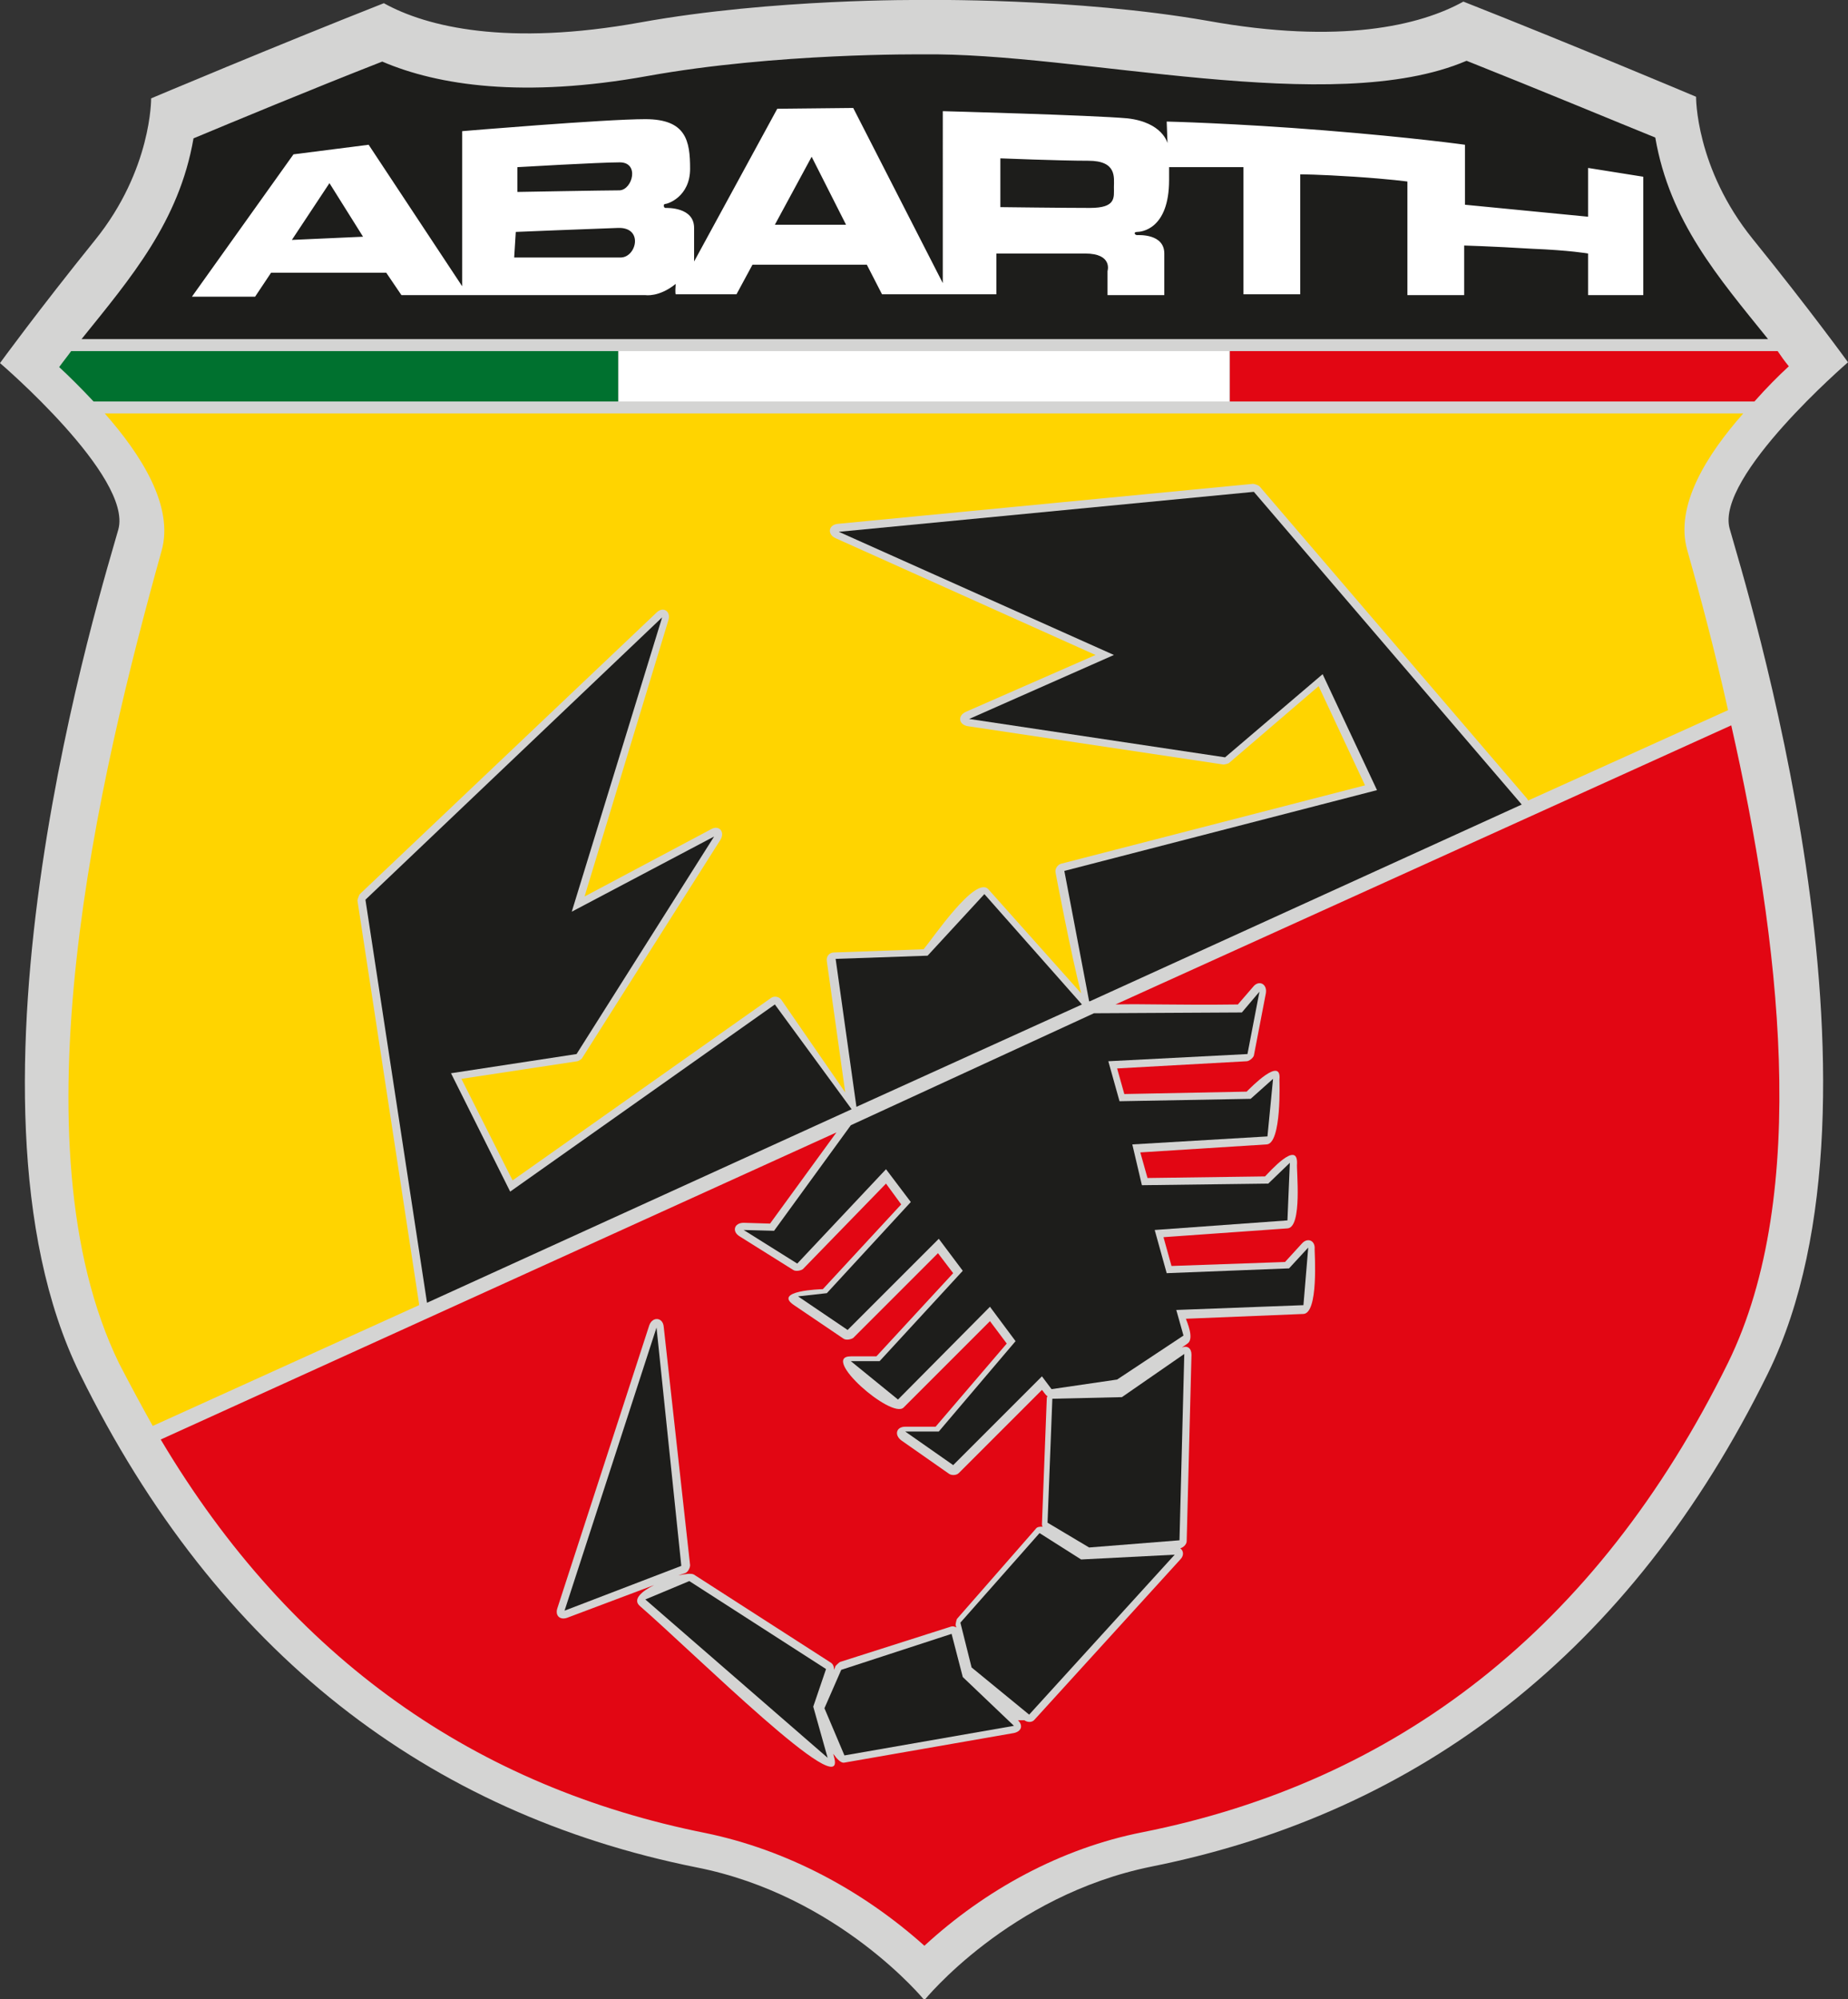
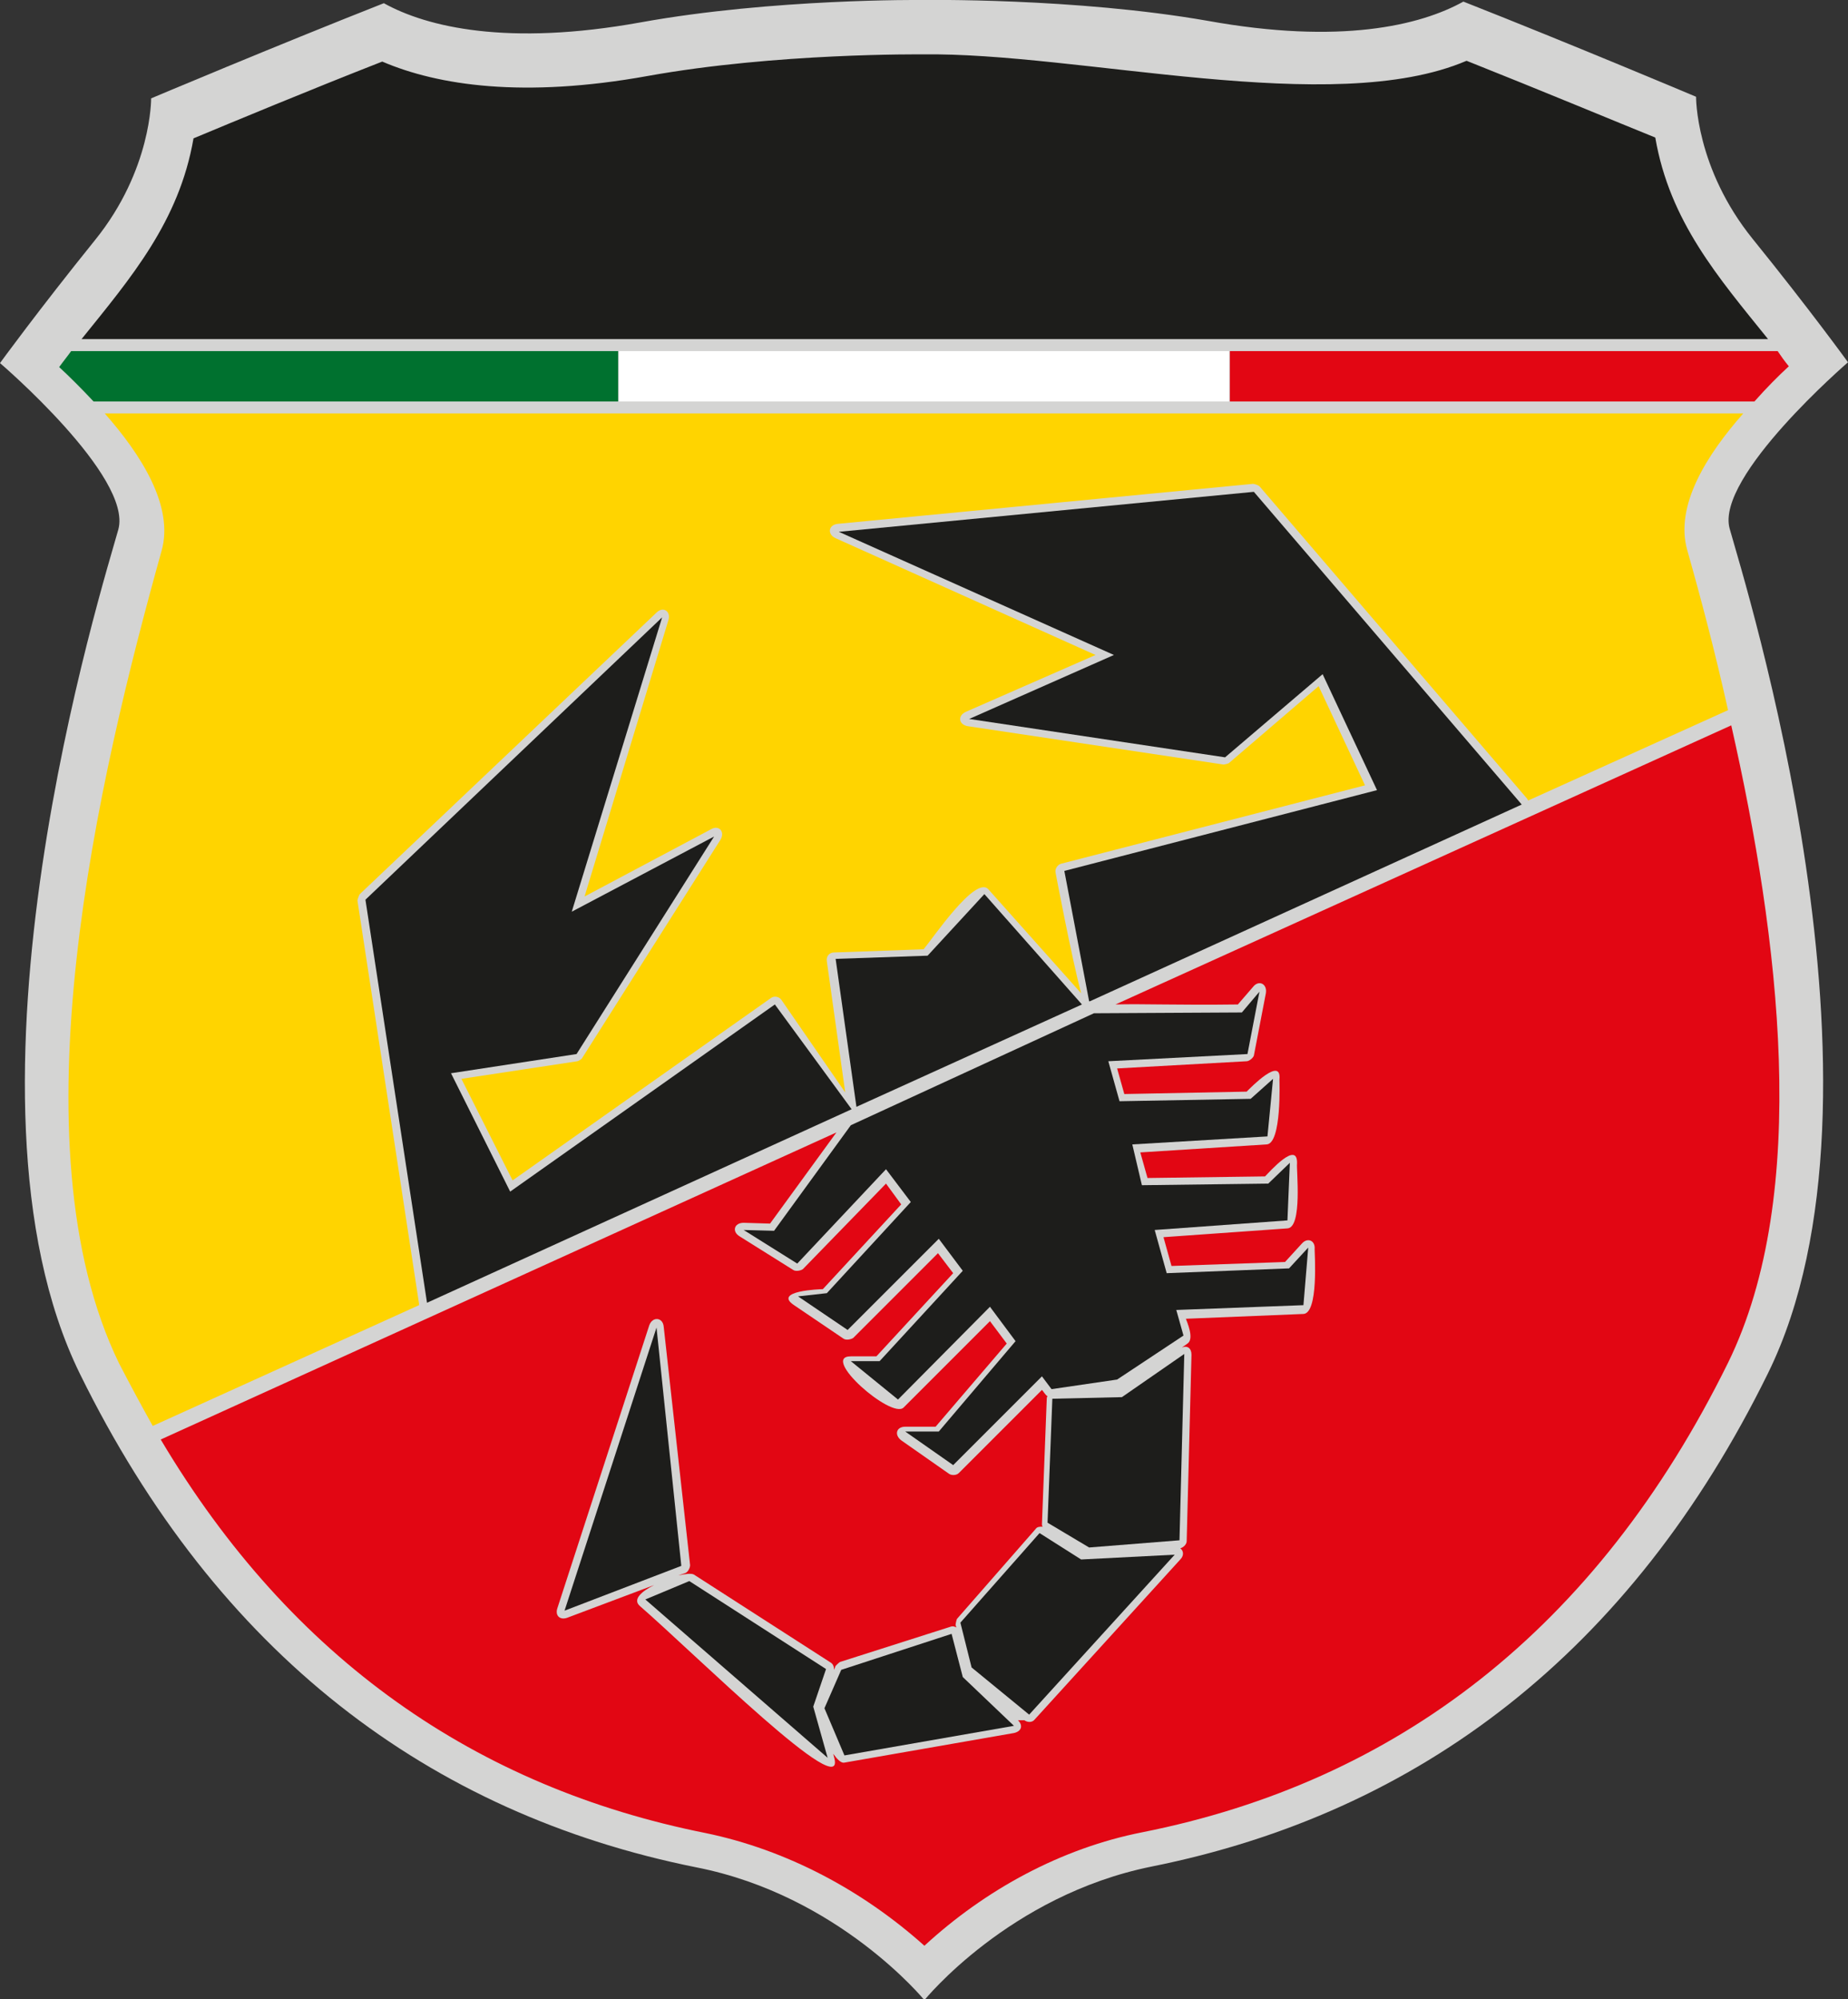
<svg xmlns="http://www.w3.org/2000/svg" version="1.1" id="Laag_1" x="0px" y="0px" viewBox="0 0 231.1 250" style="enable-background:new 0 0 231.1 250;" xml:space="preserve">
  <rect x="0" y="0" width="231.1" height="250" fill="#333333" stroke="none" />
  <style type="text/css">
	.st0{fill-rule:evenodd;clip-rule:evenodd;fill:#D4D4D3;}
	.st1{fill:#1D1D1B;}
	.st2{fill-rule:evenodd;clip-rule:evenodd;fill:#FFFFFF;}
	.st3{fill:#FFD400;}
	.st4{fill:#E20613;}
	.st5{fill:#00712F;}
	.st6{fill:#FFFFFF;}
	.st7{fill-rule:evenodd;clip-rule:evenodd;fill:#1D1D1B;}
</style>
  <g>
    <path class="st0" d="M115.3,0c0,0-18.6-0.2-35.2,2.8S53.4,3.4,48,0.4C34.3,5.8,18.9,12.3,18.9,12.3S19,21.2,11.9,30S0,45.4,0,45.4   s16.6,14.2,14.8,20.8c-1.8,6.5-22,70.6-4.8,105.6c17.2,35,43.7,55,77.1,61.7c17.8,3.5,28.5,16.6,28.5,16.6s10.6-13.1,28.4-16.7   c33.4-6.7,59.9-26.7,77.1-61.7c17.2-35-3-99.1-4.8-105.6c-1.8-6.5,14.8-20.8,14.8-20.8s-4.7-6.5-11.9-15.4   c-7.2-8.9-7.1-17.8-7.1-17.8s-15.4-6.5-29.1-11.9c-5.4,3-15.4,5.4-32,2.4C134.4-0.3,115.3,0,115.3,0z" />
    <path class="st1" d="M10.2,42.4c6.2-7.7,12.2-14.7,14-25.1c4.8-2,14.4-6,23.6-9.6c7,3,17.7,4.6,33.2,1.8   c16.1-2.9,34.3-2.7,34.3-2.7c19.6-0.3,51.3,8,68.1,0.8c9.3,3.7,18.9,7.7,23.6,9.6c1.8,10.5,7.9,17.5,14.1,25.2H10.2z" />
-     <path class="st2" d="M125.1,19.8v6.1c0,0,7.9,0.1,11.2,0.1c3.3,0,3-1.3,3-2.6c0-1.2,0.4-3.3-3.2-3.3   C132.5,20.1,125.1,19.8,125.1,19.8z M105.8,28.1l-4.3-8.5l-4.6,8.5H105.8z M48.3,34.1H33.9l-2,3H24l12.7-17.8l9.4-1.2l11.7,17.7   V16.4c0,0,17.8-1.5,22.9-1.5s5.6,2.7,5.6,6.2c0,3.5-2.8,4.4-3.1,4.4c-0.3,0-0.2,0.5,0,0.5c0.3,0,3.6-0.1,3.6,2.5v4.2l10.4-19.1   l9.5-0.1l11.2,21.9V13.9c0,0,18.7,0.5,23.1,0.9c4.4,0.5,5,3.1,5,3.1l-0.1-2.7c0,0,8.5,0.2,19.7,1.1c11.2,0.9,17.6,1.8,17.6,1.8v7.5   l15.4,1.5V21l6.9,1.1l0,14.8h-6.9l0-5.2c0,0-2.2-0.4-7.1-0.6c-4.9-0.3-8.4-0.4-8.4-0.4l0,6.2H176l0-14.2c0,0-2.1-0.3-6.6-0.6   c-4.6-0.3-6.8-0.3-6.8-0.3l0,15h-7.1l0-15.9h-9.3v1.6c0,6.2-3.5,6.5-4,6.5c-0.5,0-0.3,0.4,0,0.4c0.2,0,3.4-0.2,3.4,2.3l0,5.2h-7.1   l0-3c0,0,0.7-2.2-2.8-2.2h-11.1l0,5.1l-14.3,0l-1.9-3.7H94.1l-2,3.7l-7.6,0c0,0-0.1-0.1,0-1.3c-2.1,1.7-3.8,1.4-3.8,1.4l-30.5,0   L48.3,34.1z M64.7,20.9c0,0,10.3-0.6,12.8-0.6c2.5,0,1.6,3.4,0,3.5C75.9,23.8,64.7,24,64.7,24V20.9z M64.5,29c0,0,9.7-0.4,12.8-0.5   c3.2-0.1,2.3,3.7,0.3,3.7H64.3L64.5,29z M36.5,30l8.9-0.4l-4.2-6.7L36.5,30z" />
    <path class="st3" d="M218,51.7c-4.5,5.1-8.6,11.5-7,17.1c1.7,6,3.5,12.8,5.1,20l-25,11.3c0-0.1-0.1-0.1-0.1-0.2l-33.5-39.1   c-0.1-0.1-0.6-0.3-0.8-0.3l-51.9,5c-1.2,0.1-1.4,1.3-0.3,1.8L137,81.9l-16.2,7.1c-1.1,0.5-0.9,1.6,0.2,1.8l32,4.8   c0.1,0,0.6-0.1,0.7-0.2l11.2-9.6l5.8,12.4l-38,9.8c-0.4,0.1-0.8,0.6-0.7,1.1c0,0,2,10.6,3.2,15.1l-11.6-13c-1.6-1.8-7,6.2-8.1,7.5   l-11.2,0.4c-0.6,0-1,0.5-0.9,1.1l2.3,16.4L97.7,125c-0.3-0.4-0.9-0.5-1.3-0.2l-32.3,22.8l-6.4-12.7l14.5-2.2c0.1,0,0.6-0.3,0.6-0.4   L90.1,105c0.6-1-0.2-1.9-1.2-1.3l-15.8,8.4l10.5-34.6c0.3-1.1-0.7-1.7-1.5-0.9L45,111.8c-0.1,0.1-0.3,0.7-0.3,0.8l7.7,50.4   c0,0.1,0,0.1,0,0.2l-33.3,15.1c-1.4-2.5-2.8-5.1-4.2-7.8C1.5,143,12.3,97.2,20.2,68.9c1.6-5.6-2.6-12.1-7.1-17.2H218z" />
    <path class="st4" d="M216.5,90.7c6,26.5,10,58.5-0.4,79.7c-16.5,33.5-41.6,52.4-73.2,58.7c-10.2,2-19.7,7.2-27.3,14.2   c-7.7-6.9-17.2-12-27.4-14.1c-28.5-5.7-51.7-21.6-68.1-49.2l84.5-38.4l-8.3,11.4l-3.3-0.1c-1.2,0-1.5,1.1-0.5,1.7l6.7,4.2   c0.3,0.2,0.9,0.1,1.2-0.1l10.4-10.7l1.9,2.6l-9.8,10.6c-0.3,0-6.3,0.2-3.6,2l6.2,4.2c0.3,0.2,0.9,0.1,1.2-0.1l10.6-10.6l1.9,2.5   l-9.6,10.4h-3.2c-3.9,0,5.1,7.9,6.6,6.4l10.8-10.8l2.1,2.8l-8.9,10.4l-3.8,0c-1.1,0-1.4,1-0.5,1.7l6,4.2c0.3,0.2,0.9,0.2,1.2-0.1   l10.4-10.4c0.2,0.2,0.4,0.6,0.7,0.8c-0.1,0.1-0.1,0.2-0.1,0.4l-0.6,15.6c0,0.1,0,0.2,0.1,0.3c-0.4,0-0.7,0-0.9,0.3l-9.8,11.2   c-0.1,0.1-0.2,0.7-0.2,0.8l0.1,0.3c-0.2-0.1-0.4-0.2-0.7-0.1l-13.8,4.4c-0.1,0-0.5,0.4-0.6,0.5l-0.2,0.5c0-0.4-0.1-0.7-0.4-0.9   l-17.1-11c-0.3-0.2-1.1-0.1-2,0.1l0.9-0.3c0.3-0.1,0.6-0.6,0.6-1L83,165.9c-0.1-1.2-1.4-1.3-1.8-0.2l-11.5,35.4   c-0.3,0.9,0.3,1.5,1.2,1.2l10.9-4.1c-1.6,0.8-2.7,1.8-1.8,2.6c6.8,5.9,26.1,25.1,24.3,18.9l-0.1-0.4c0.5,0.7,1,1.2,1.4,1.1   l21.2-3.7c0.9-0.2,1.2-0.9,0.5-1.6l0.8,0c0.4,0.3,1,0.3,1.3-0.1l18.2-20c0.5-0.5,0.4-1.1,0-1.4c0.4-0.1,0.8-0.5,0.8-0.9l0.6-23.3   c0-0.8-0.5-1.2-1.2-0.9l0.7-0.5c0.9-0.6-0.1-2.8-0.2-3.1l14.7-0.6c1.9-0.1,1.4-7.5,1.4-8.1c0.1-1.1-0.9-1.5-1.6-0.7l-2.1,2.3   l-14.2,0.5l-1-3.6l15.5-1.1c1.9-0.1,1.1-7.4,1.2-8.1c0.1-3-3.5,1.1-4,1.6l-14.7,0.2l-0.9-3.2l15.8-1c1.9-0.1,1.6-8,1.6-8.1   c0.3-3-3.6,1-4.1,1.5l-15.3,0.3l-0.9-3.2l16.2-0.9c0.3,0,0.8-0.4,0.9-0.7l1.5-7.8c0.2-1.2-0.9-1.7-1.6-0.8l-1.9,2.2   c-7.6,0.1-12.1-0.1-15.3,0L216.5,90.7z" />
    <path class="st4" d="M223.7,45.8c-1.3,1.2-2.8,2.7-4.3,4.4h-65.6v-6.3h68.5C222.7,44.5,223.2,45.2,223.7,45.8z" />
    <path class="st5" d="M77.4,50.2H11.7c-1.5-1.6-3-3.1-4.3-4.3c0.5-0.7,1-1.3,1.5-2h68.4V50.2z" />
    <rect x="77.4" y="43.9" class="st6" width="76.3" height="6.3" />
    <path class="st7" d="M131.6,174.9l8.7-0.2l7.8-5.4l-0.6,23.3l-11.3,0.9l-5.2-3.1L131.6,174.9z M130,191.7l5.2,3.3l11.7-0.6   l-18.2,20l-7.2-5.9l-1.4-5.6L130,191.7z M119,204.3l1.4,5.4l6.4,6.1l-21.2,3.7l-2.5-5.9l2.1-4.8L119,204.3z M103.3,208.7l-1.6,4.7   l1.8,6.4l-22.8-19.8l5.5-2.3L103.3,208.7z M82.1,166l3.1,29.8l-14.6,5.6L82.1,166z M142.8,148.2l15.8-0.2l2.7-2.6l-0.3,7.2   l-16.6,1.2l1.5,5.4l15.3-0.6l2.4-2.6l-0.6,7.2l-15.9,0.6l0.9,3.2l-8.3,5.5l-8.2,1.2l-1.2-1.6l-11.1,11.1l-6-4.2l4.2,0l9.6-11.3   l-3.2-4.3l-11.5,11.6l-5.9-4.8h3.6l10.4-11.3l-3-4l-11.4,11.4l-6.2-4.2l3.6-0.4l10.5-11.4l-3.1-4.1L99.7,158l-6.7-4.2l3.8,0.1   l9.6-13.2l30.4-14l18.5-0.1l2.2-2.6l-1.5,7.8l-17.4,0.9l1.4,5l16.4-0.3l2.8-2.5l-0.7,7.2l-16.9,1L142.8,148.2z M96.9,125.6   l9.6,13.1l-53.1,24.2l-7.7-50.4l37.1-35.3L71.5,114l17.8-9.4l-17.2,27.2l-15.7,2.4l7.4,14.8L96.9,125.6z M123.1,111.8l12.2,13.8   l-28.2,12.8l-2.6-18.5l11.5-0.4L123.1,111.8z M190.3,100.6l-54,24.6l-0.1,0l-3.1-16.3l39.1-10.1l-6.8-14.5l-12.2,10.4l-32-4.8   l18.1-8l-34.4-15.4l51.9-5L190.3,100.6z" />
  </g>
</svg>